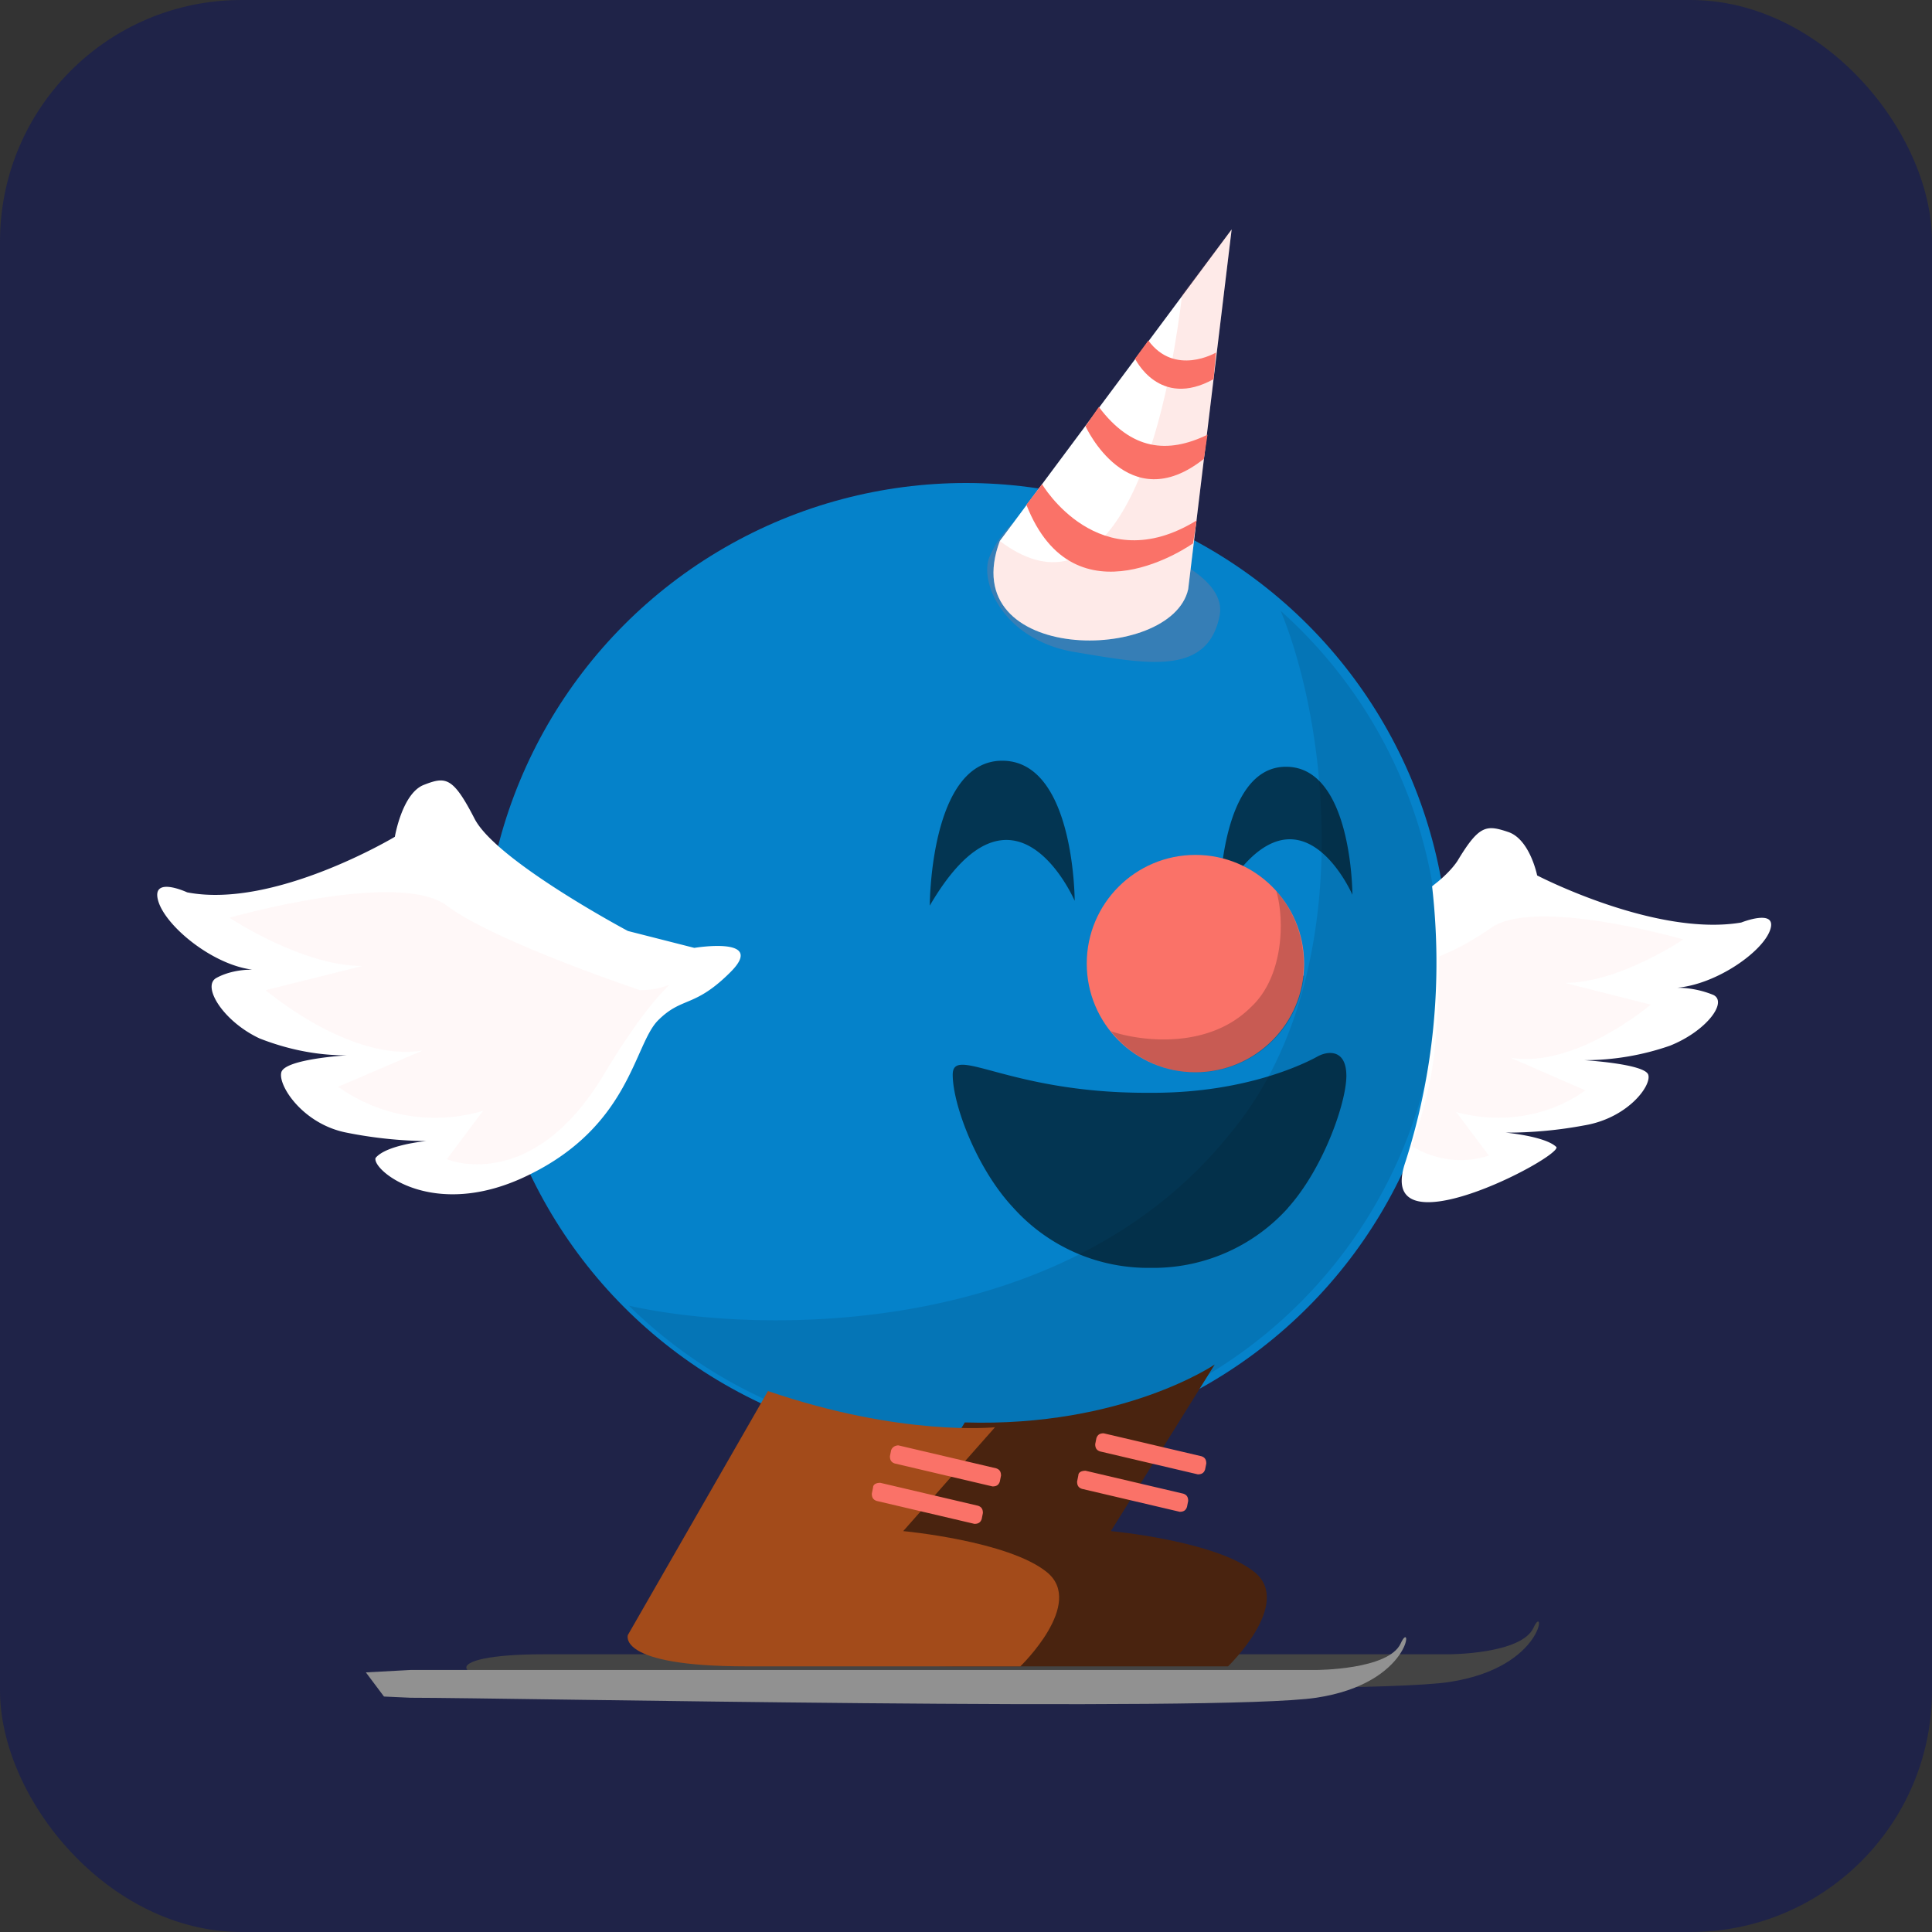
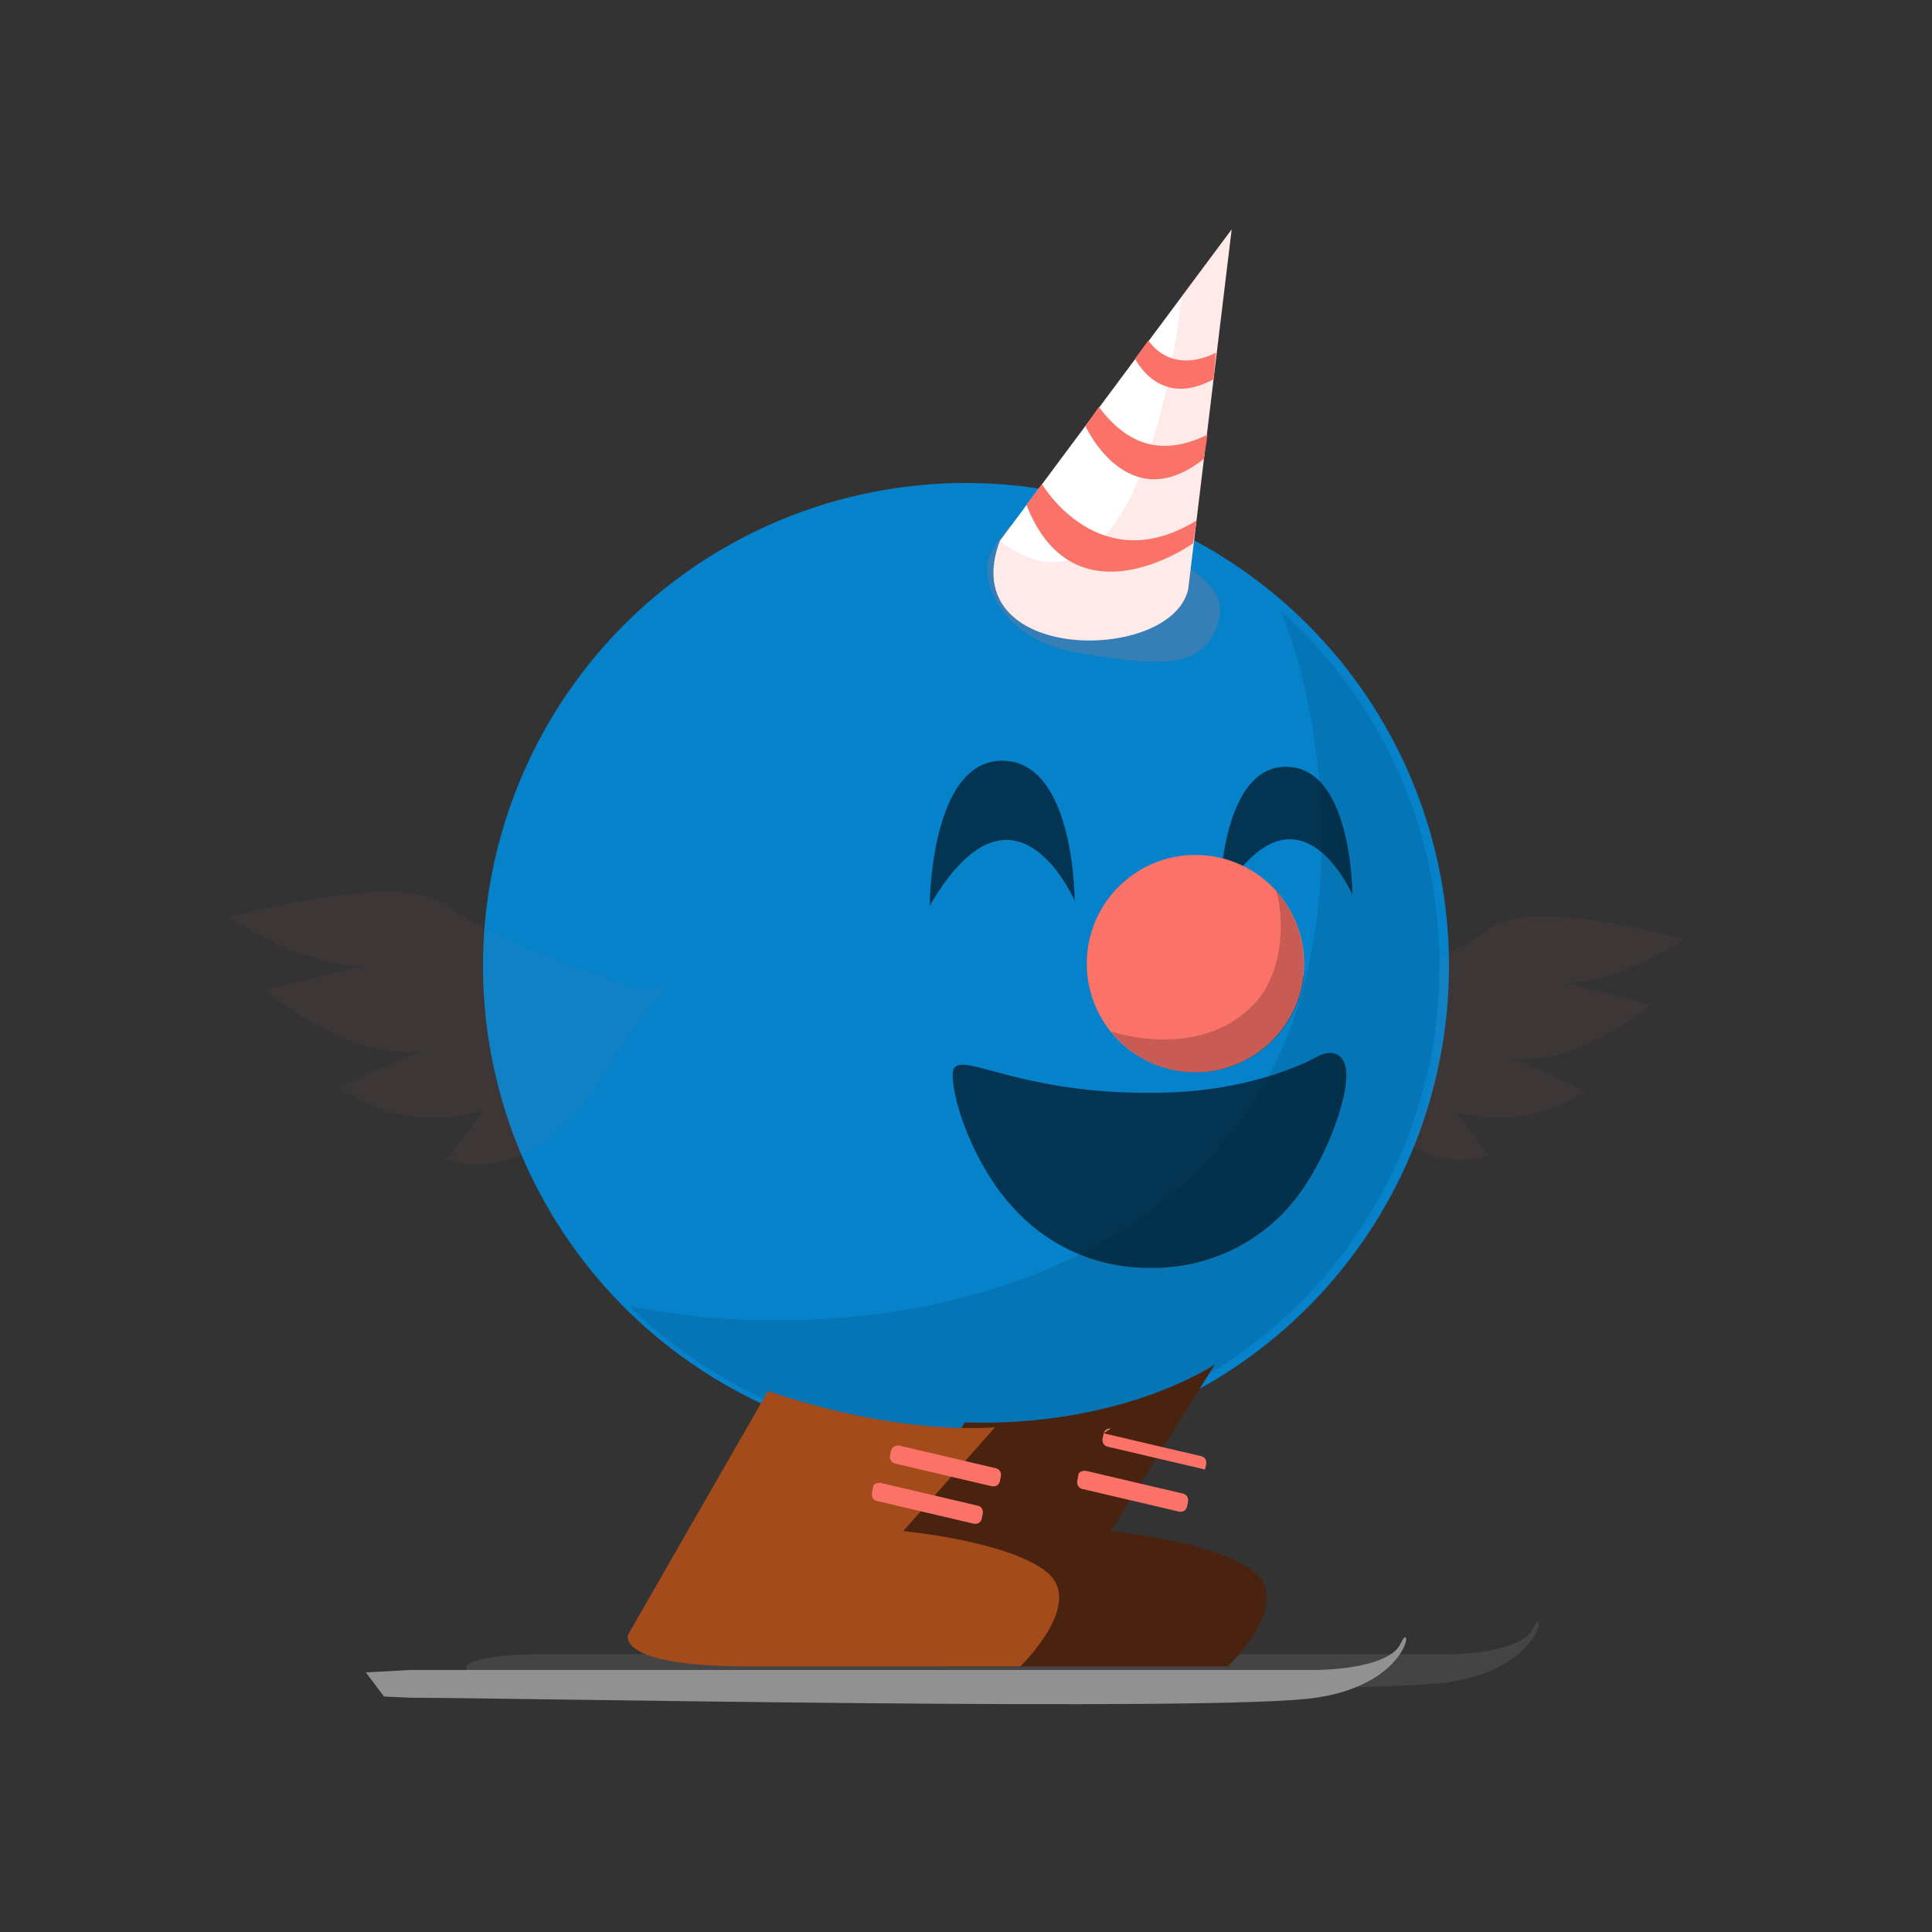
<svg xmlns="http://www.w3.org/2000/svg" viewBox="0 0 160 160" width="160" height="160">
  <rect x="0" y="0" width="160" height="160" fill="#333333" stroke="none" />
  <defs>
    <clipPath id="rectangle-clip-142">
      <rect x="0" y="0" width="160" height="160" rx="20" ry="20" />
    </clipPath>
  </defs>
  <g clip-path="url(#rectangle-clip-142)">
    <g color="#0582CA" fill="#FA7268">
-       <rect fill="#1F2348" x="0" y="0" width="160" height="160" />
      <circle cx="80" cy="80" r="40" fill="#0582CA" />
      <g opacity=".1" fill="#010101">
        <path d="M119.21,80a39.46,39.46,0,0,1-67.13,28.13c10.36,2.33,36,3,49.82-14.28,10.39-12.47,8.31-33.23,4.16-43.26A39.35,39.35,0,0,1,119.21,80Z" />
      </g>
      <path d="M83.8 43.4A8.3 8.3 0 0082 46c-1 2 1 7 7 8s11 2 12-3-13.4-8.3-17.2-7.6z" opacity=".2" />
      <path d="M82.8 44.8L102 19l-3.6 29.8C97 55 79 55 82.8 44.8z" fill="#fff" />
      <path d="M82.8 44.8C91 51 96 40 97.9 24.4L102 19l-3.6 29.8C97 55 79 55 82.8 44.8z" opacity=".15" />
      <path d="M98.8 45S89 52 85 41.8l1.3-1.7s4.7 8 12.8 3zm-8.9-9.7s3.5 7.7 9.8 2.7l.3-2c-3.3 1.6-6.3 1.3-9-2.3zm4.1-5.6s2 4.2 6.5 1.7l.2-2.2s-3.4 2-5.6-1z" />
-       <path class="st0" d="M116.4 96.2c-2.7 7.8 12.8-.3 12.5-1.2-.9-.9-4.2-1.2-4.2-1.2a35 35 0 006.5-.6c3.6-.6 5.6-3.3 5.3-4.2s-5.3-1.2-5.3-1.2c2.4 0 4.8-.4 7.1-1.2 3-1.2 4.8-3.6 3.6-4.2a8 8 0 00-3-.6c3.3-.3 7.1-3 7.7-4.8s-2.4-.6-2.4-.6c-7.1 1.2-16.9-3.9-16.9-3.9s-.6-3-2.4-3.6-2.4-.6-4.2 2.4c-.4.6-1 1.2-1.6 1.7l-.5.4c.9 7.9.1 15.6-2.2 22.8zm-72.6 1.1c-7.9 3.9-13-.4-12.7-1.4.9-1.1 4.2-1.4 4.2-1.4a36 36 0 01-6.6-.7c-3.6-.7-5.7-3.9-5.4-5s5.4-1.4 5.4-1.4c-2.5 0-4.9-.5-7.2-1.4-3-1.4-4.8-4.3-3.6-5 .9-.5 2-.7 3-.7-3.3-.4-7.2-3.6-7.8-5.7s2.4-.7 2.4-.7c7.2 1.4 17.2-4.6 17.2-4.6s.6-3.6 2.4-4.3 2.4-.7 4.2 2.8S52 77.1 52 77.1l5.5 1.4s6-1 3 2-4 2-6 4-2.3 8.7-10.7 12.8z" fill="#fff" />
      <path d="M53 82s-12-4-16-7-18 1-18 1 6 4 11 4l-8 2s7 6 13 5l-7 3c3.5 2.5 7.9 3.2 12 2l-3 4s7 3 13-7 7-7 3-7zm66.2-2.8c1.5-.6 2.9-1.4 4.2-2.3 3.6-2.7 16 .9 16 .9s-5.3 3.6-9.8 3.6l7.1 1.8s-6.2 5.3-11.6 4.4l6.2 2.7c-3.1 2.2-7 2.8-10.7 1.8l2.7 3.6c-2.1.7-4.5.4-6.4-.8 2.1-5.9 2.1-8.9 2.3-15.7z" opacity=".05" />
      <g fill="#010101" opacity=".6">
        <path d="M77 75s0-12 6-12 6 11.6 6 11.6S84 63 77 75zM101 74.5s0-11 5.5-11 5.5 10.6 5.5 10.6-4.6-10.6-11 .4zM106.7 100a15 15 0 01-11.1 5H95a15 15 0 01-11.1-5c-3-3.2-5-8.5-5-11s4.6 1.5 16 1.5h.6c7.8 0 12.7-2.5 13.6-3s2.4-.6 2.4 1.6-1.9 7.7-4.9 11z" />
      </g>
      <circle cx="99" cy="79.8" r="9" />
      <path d="M108 80.8a9 9 0 01-16 4.6c2.3.8 8 1.6 11.6-2 2.7-2.5 2.8-7.2 2.1-9.6a9 9 0 012.2 7z" fill="#010101" opacity=".2" />
      <path d="M45 137h75s6 0 7-2.2 1 3.3-7 4.5-67 0-75 0-9-2.3 0-2.3z" fill="#444" />
      <path d="M34 138.3h75s6 0 7-2.2 1 3.3-7 4.5-67 0-75 0l-2.2-.1-1.5-2 3.7-.2z" fill="#919191" />
      <path d="M79.9 117.8l-10.6 17.6S68.2 138 79 138h22.7s5.4-5.2 2.2-7.8-11.9-3.4-11.9-3.4l8.6-13.8s-7.6 5.2-20.7 4.8z" fill="#49230f" />
      <path d="M63.6 115.2L52 135.4s-1 2.6 9.8 2.6h22.7s5.4-5.2 2.2-7.8-11.9-3.4-11.9-3.4l7.6-8.6c-.1 0-7.7.8-18.8-3z" fill="#a34b1a" />
-       <path d="M74.4 119.7l8.1 1.9c.3.1.4.3.4.6l-.1.5c-.1.3-.3.4-.6.4l-8.1-1.9c-.3-.1-.4-.3-.4-.6l.1-.5c.1-.3.4-.4.6-.4zM72.9 122.8l8.1 1.9c.3.1.4.3.4.6l-.1.5c-.1.3-.3.4-.6.4l-8.1-1.9c-.3-.1-.4-.3-.4-.6l.1-.5c0-.3.3-.4.6-.4zM91.4 118.7l8.1 1.9c.3.1.4.3.4.6l-.1.5c-.1.3-.3.4-.6.4l-8.1-1.9c-.3-.1-.4-.3-.4-.6l.1-.5c.1-.3.3-.4.6-.4zM89.9 121.8l8.1 1.9c.3.1.4.3.4.6l-.1.5c-.1.3-.3.4-.6.4l-8.1-1.9c-.3-.1-.4-.3-.4-.6l.1-.5c0-.3.3-.4.6-.4z" />
+       <path d="M74.4 119.7l8.1 1.9c.3.1.4.3.4.6l-.1.5c-.1.3-.3.4-.6.4l-8.1-1.9c-.3-.1-.4-.3-.4-.6l.1-.5c.1-.3.4-.4.6-.4zM72.9 122.8l8.1 1.9c.3.1.4.3.4.6l-.1.5c-.1.3-.3.4-.6.4l-8.1-1.9c-.3-.1-.4-.3-.4-.6l.1-.5c0-.3.3-.4.6-.4zM91.4 118.7l8.1 1.9c.3.1.4.3.4.6l-.1.5l-8.1-1.9c-.3-.1-.4-.3-.4-.6l.1-.5c.1-.3.3-.4.6-.4zM89.9 121.8l8.1 1.9c.3.1.4.3.4.6l-.1.5c-.1.3-.3.4-.6.4l-8.1-1.9c-.3-.1-.4-.3-.4-.6l.1-.5c0-.3.3-.4.6-.4z" />
    </g>
  </g>
</svg>